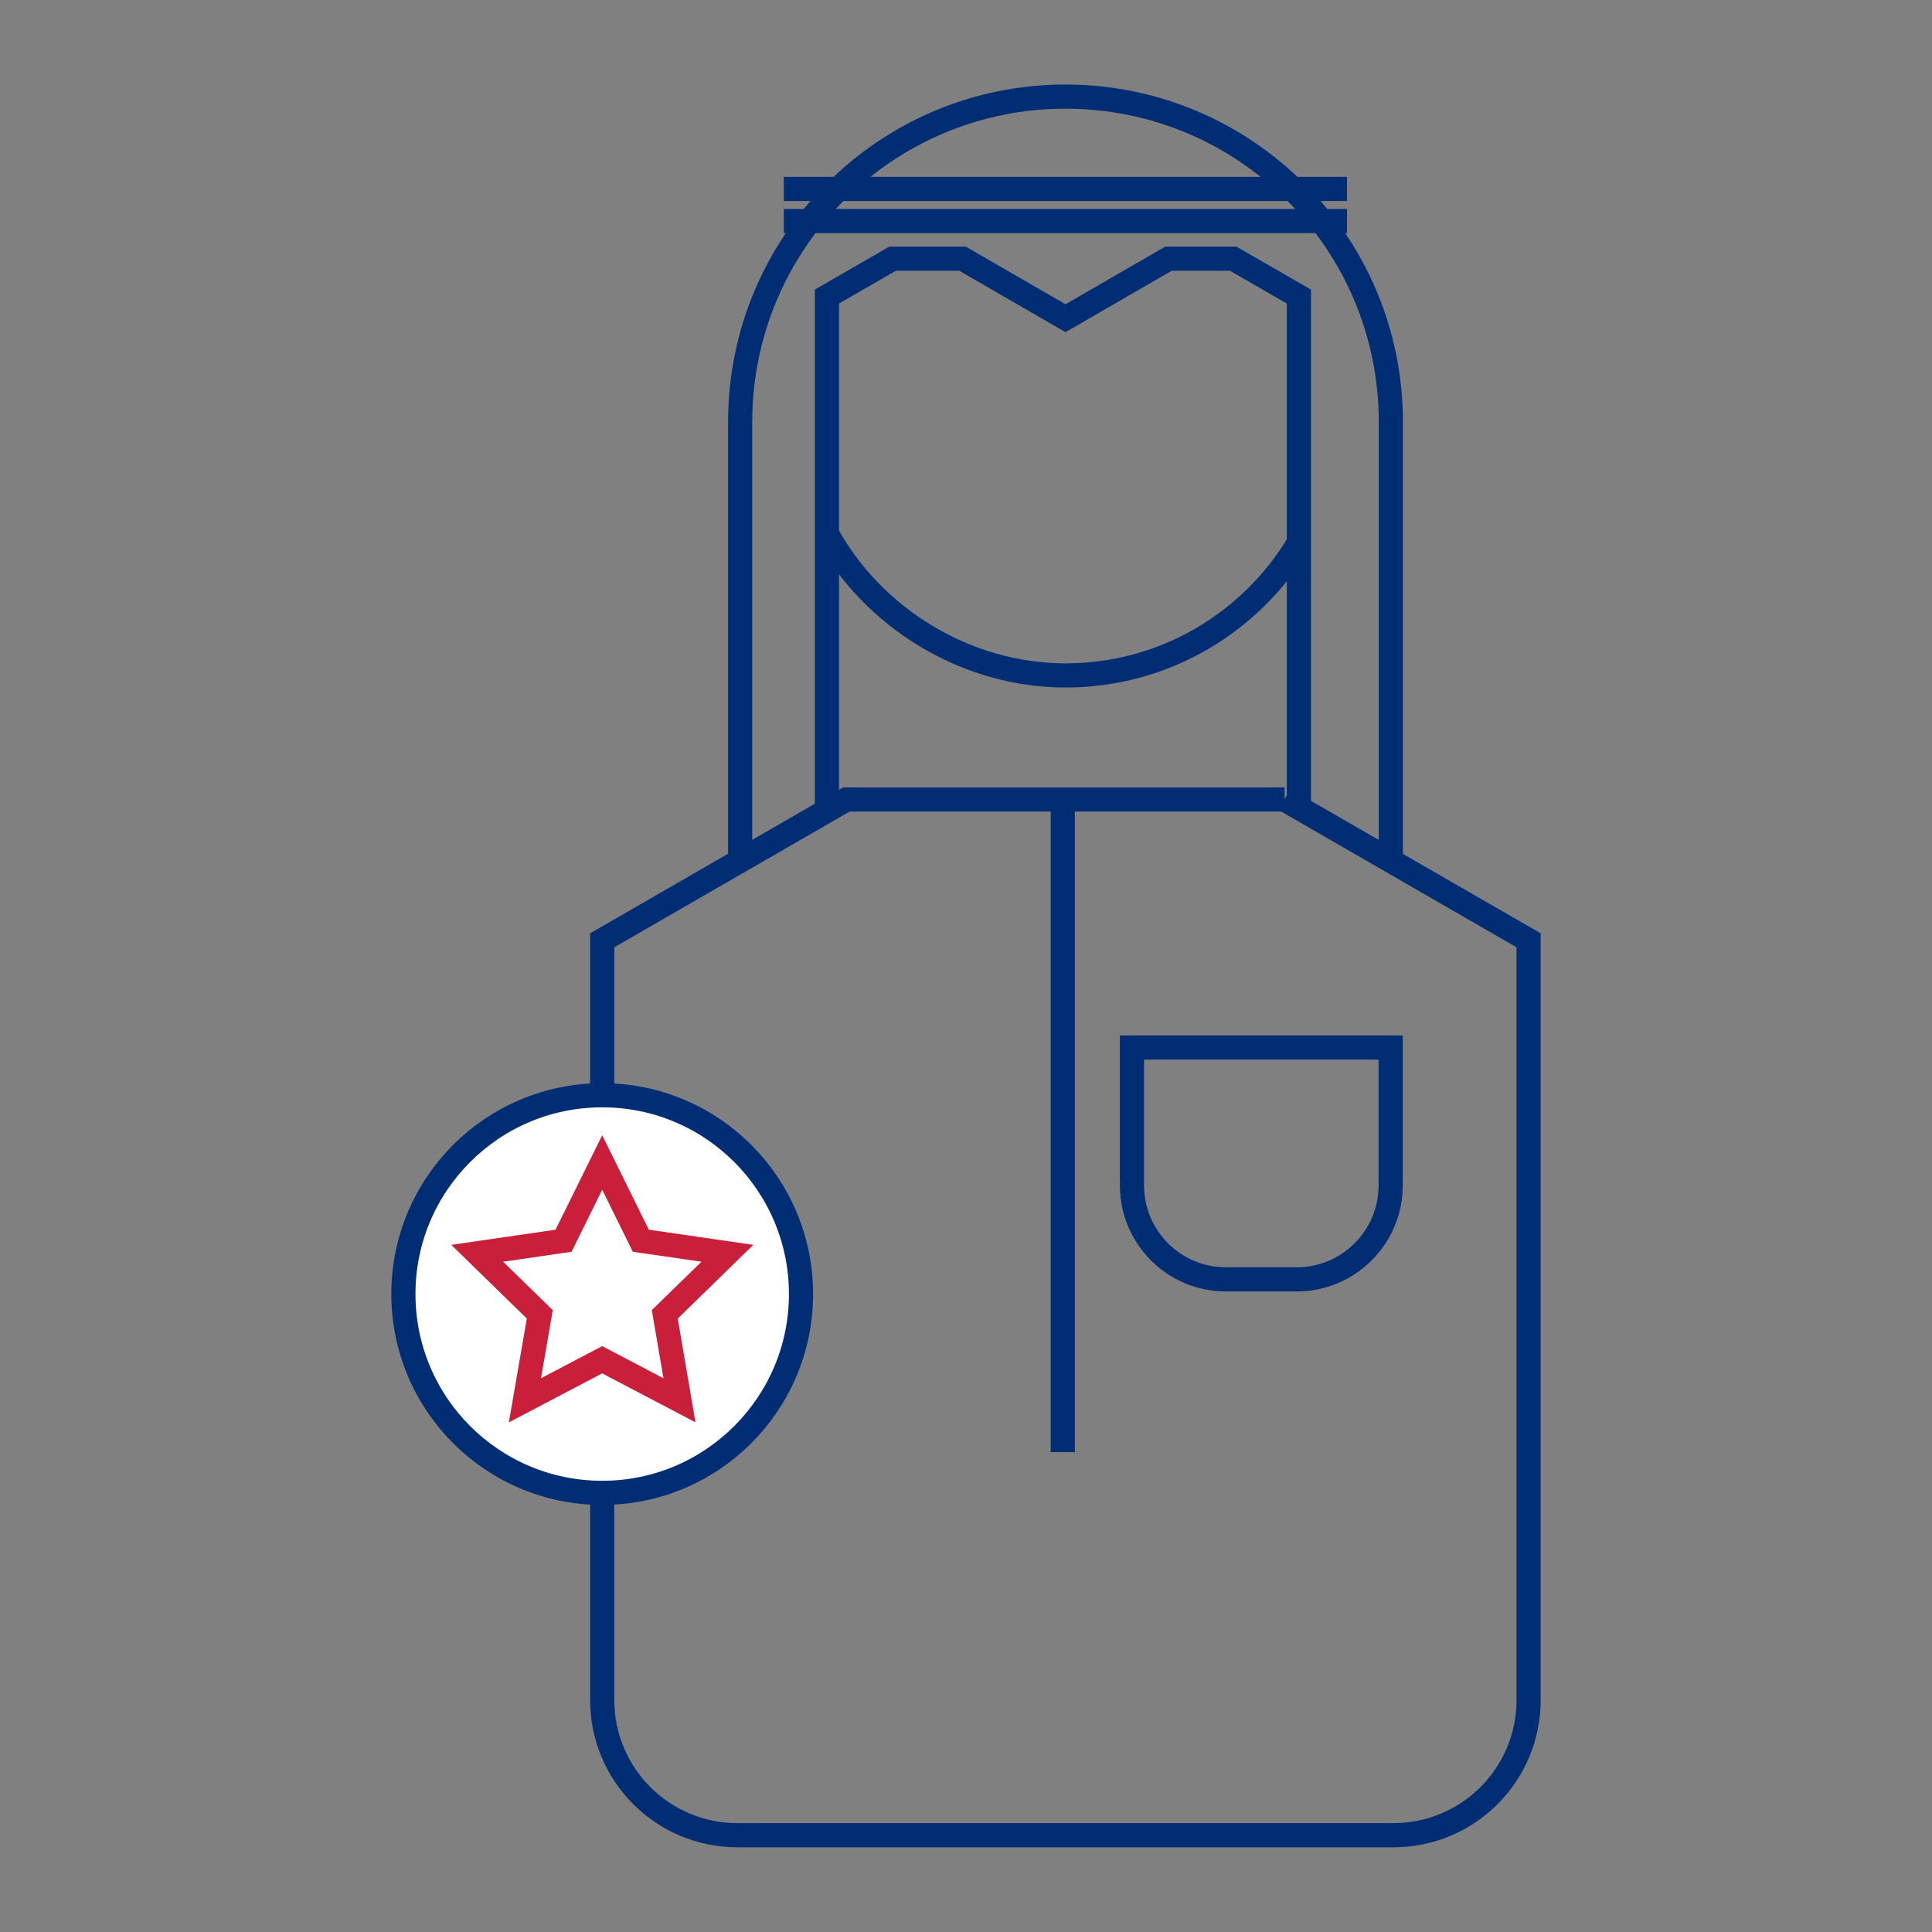
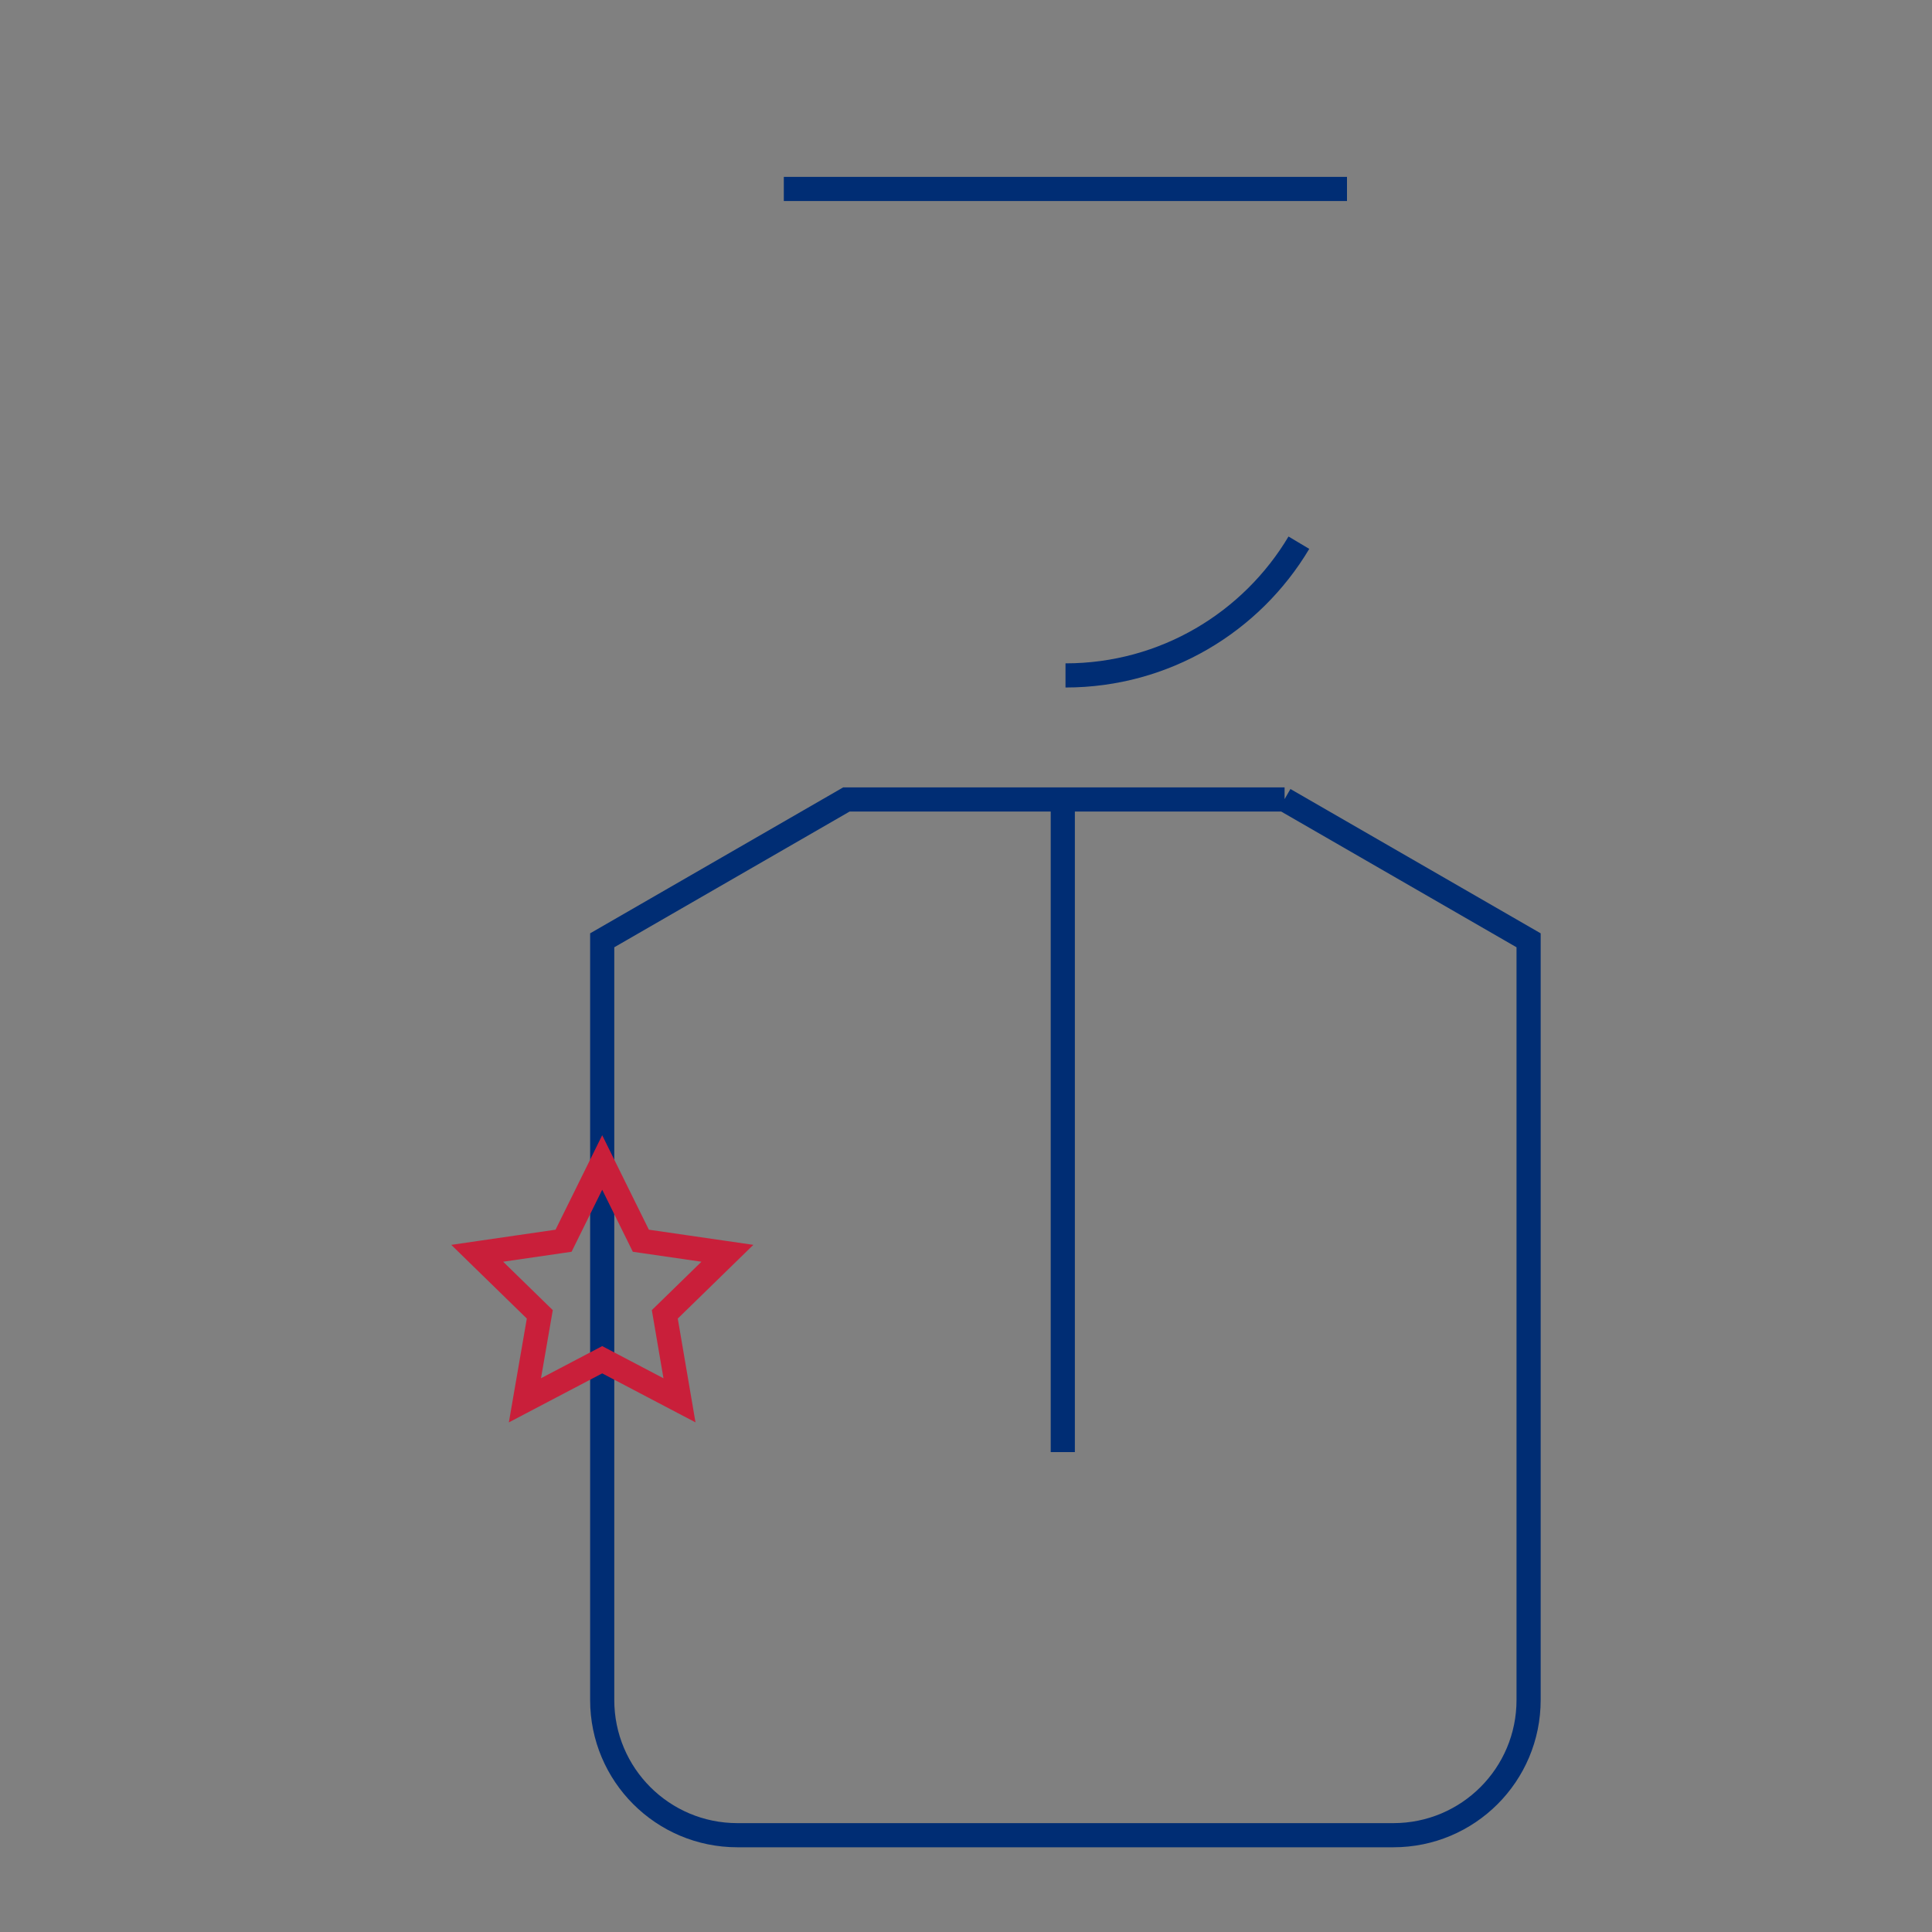
<svg xmlns="http://www.w3.org/2000/svg" id="uuid-26582679-2164-450e-9748-7f12720f86aa" data-name="Layer 1" width="100" height="100" viewBox="0 0 100 100">
  <rect x="0" y="0" width="100" height="100" fill="#808080" stroke="none" />
  <line x1="40.57" y1="9.78" x2="69.72" y2="9.78" style="fill: none; stroke: #002d74; stroke-miterlimit: 10; stroke-width: 1.25px;" />
-   <line x1="40.57" y1="11.44" x2="69.72" y2="11.44" style="fill: none; stroke: #002d74; stroke-miterlimit: 10; stroke-width: 1.25px;" />
  <g>
-     <path d="M38.31,44.56v-22.72c0-9.3,7.54-16.84,16.84-16.84s16.84,7.54,16.84,16.84v22.72" style="fill: none; stroke: #002d74; stroke-miterlimit: 10; stroke-width: 1.25px;" />
    <path d="M66.49,41.38h-22.68l-12.64,7.29v39.32c0,3.87,3.13,7,7,7h33.95c3.87,0,7-3.13,7-7v-39.32l-12.64-7.29Z" style="fill: none; stroke: #002d74; stroke-miterlimit: 10; stroke-width: 1.25px;" />
-     <polyline points="67.23 41.97 67.23 15.35 63.83 13.39 60.48 13.39 55.15 16.47 49.82 13.39 46.2 13.39 42.8 15.35 42.8 41.97" style="fill: none; stroke: #002d74; stroke-miterlimit: 10; stroke-width: 1.25px;" />
-     <path d="M67.23,28.09c-2.45,4.11-6.94,6.87-12.08,6.87s-9.96-2.97-12.35-7.34" style="fill: none; stroke: #002d74; stroke-miterlimit: 10; stroke-width: 1.25px;" />
-     <path d="M71.98,54.22h-13.39v7.14c0,2.68,2.18,4.86,4.86,4.86h3.67c2.68,0,4.86-2.18,4.86-4.86v-7.14Z" style="fill: none; stroke: #002d74; stroke-miterlimit: 10; stroke-width: 1.25px;" />
+     <path d="M67.23,28.09c-2.45,4.11-6.94,6.87-12.08,6.87" style="fill: none; stroke: #002d74; stroke-miterlimit: 10; stroke-width: 1.25px;" />
    <line x1="55.01" y1="41.97" x2="55.01" y2="75.16" style="fill: none; stroke: #002d74; stroke-miterlimit: 10; stroke-width: 1.25px;" />
    <g>
-       <circle cx="31.17" cy="66.98" r="10.29" style="fill: #fff; stroke: #002d74; stroke-miterlimit: 10; stroke-width: 1.25px;" />
      <polygon points="31.17 70.38 27.17 72.48 27.94 68.03 24.7 64.87 29.17 64.22 31.17 60.17 33.17 64.22 37.65 64.87 34.41 68.03 35.17 72.48 31.17 70.38" style="fill: none; stroke: #c91f3a; stroke-miterlimit: 10; stroke-width: 1.25px;" />
    </g>
  </g>
</svg>